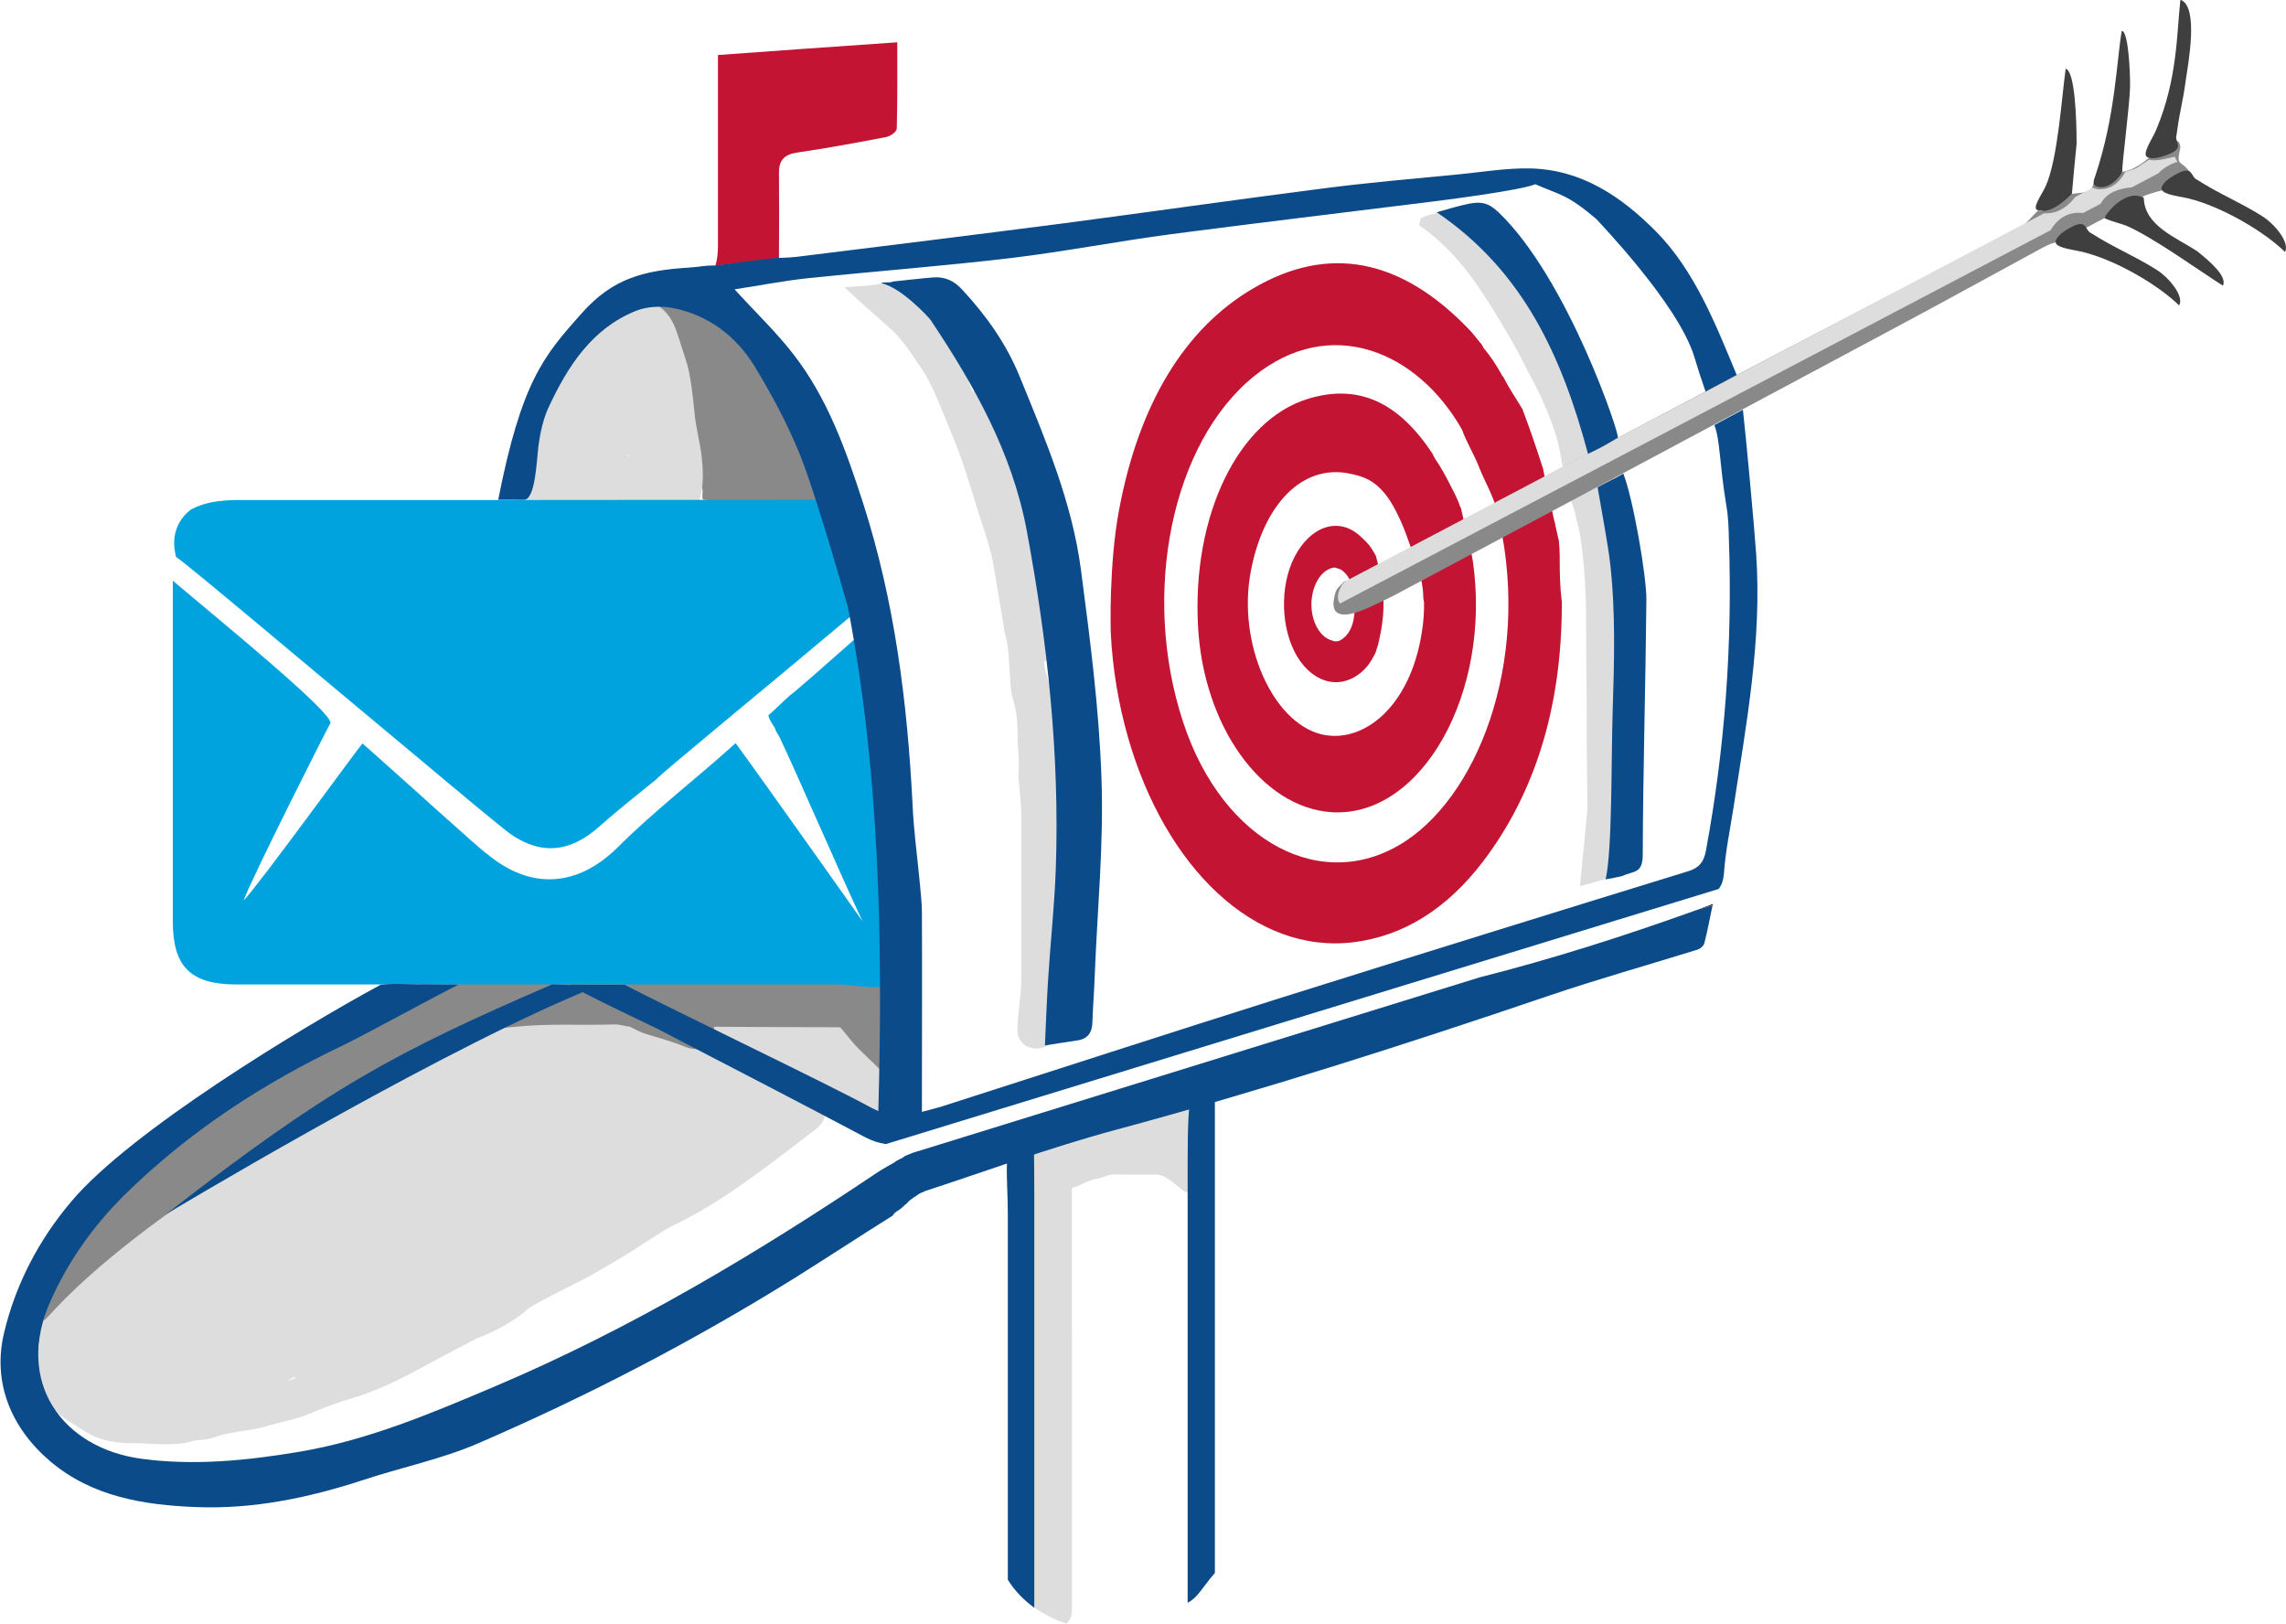
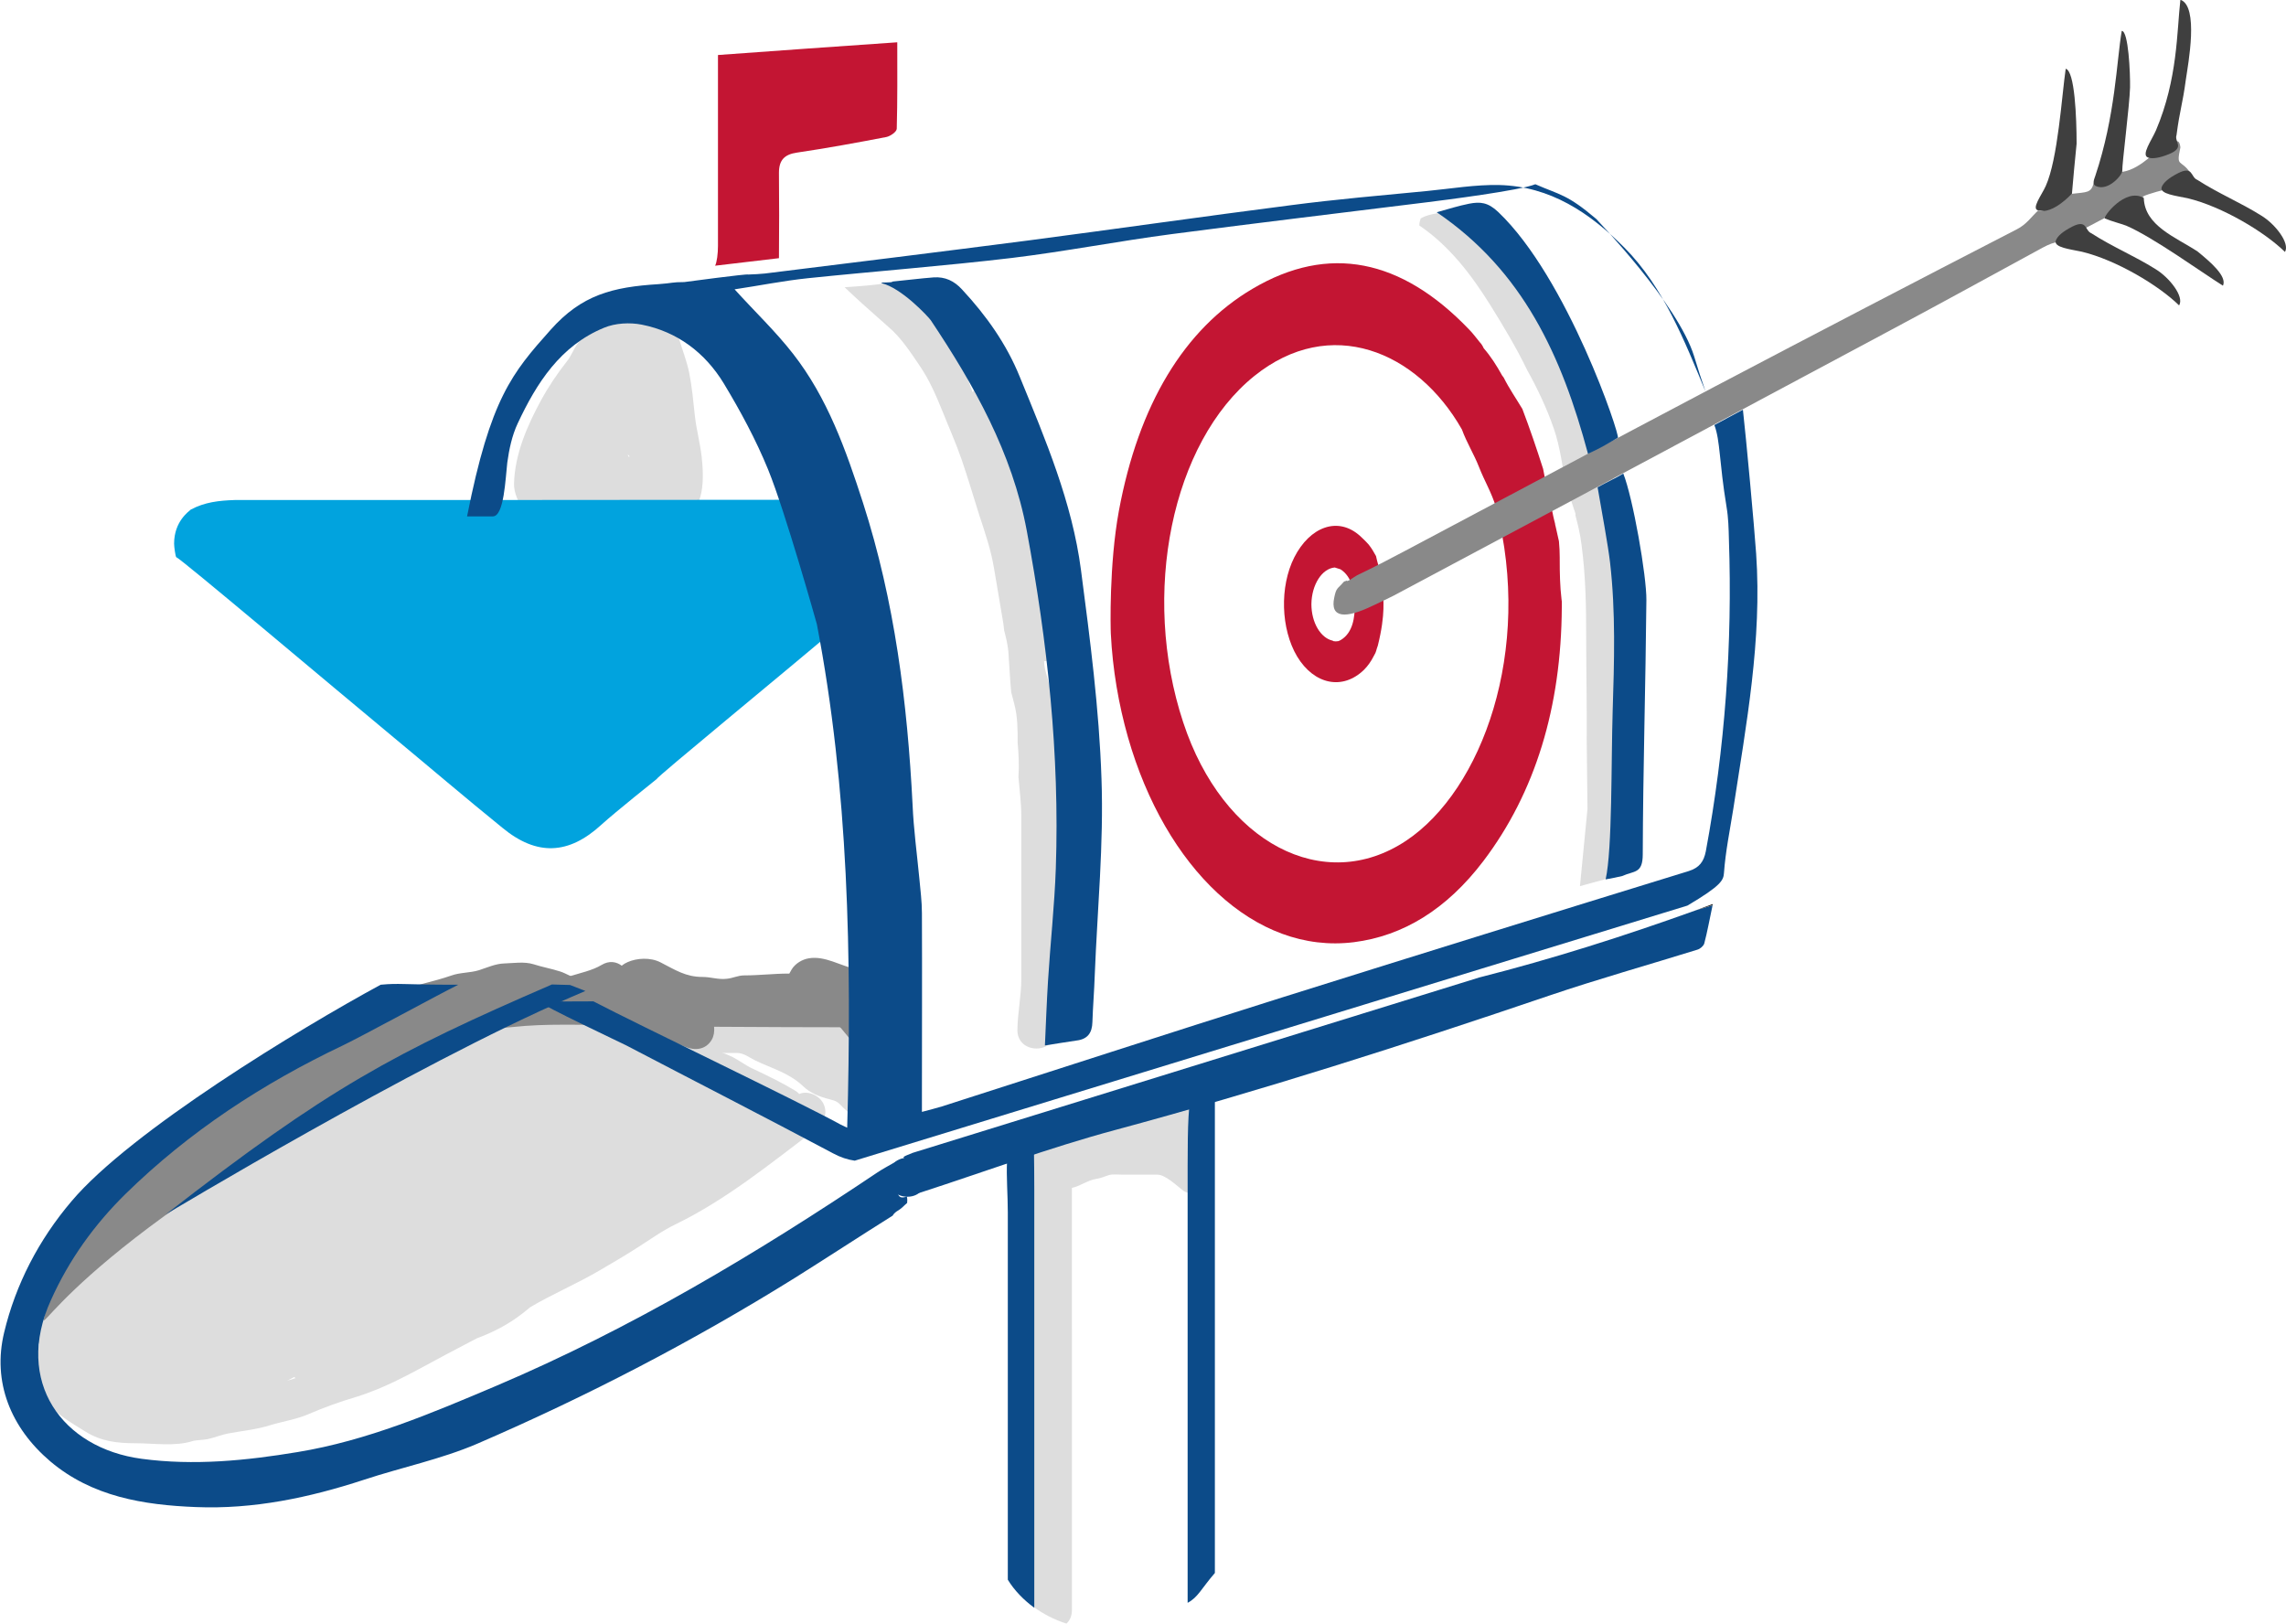
<svg xmlns="http://www.w3.org/2000/svg" version="1.1" x="0px" y="0px" width="881px" height="625.9px" viewBox="0 0 881 625.9" enable-background="new 0 0 881 625.9" xml:space="preserve">
  <g id="Layer_7">
-     <path fill-rule="evenodd" clip-rule="evenodd" fill="#898989" d="M318.1,192.7c-0.8-6.4-15.6-31.3-18.2-37.2   c-2.9-6.5-6.5-12.7-10.3-18.7c-2-3.2-3.5-6.3-6.5-8.7c-2.8-2.2-5.6-4.2-8.7-6c-6.4-3.7-13.2-4.6-20.5-5c-9.7-0.6-9.6,14.4,0,15   c1.9,0.1,4,0.2,6.1,0.5c-3.1,2.4-3.5,6.2-1.9,9.7c1.3,3,2.8,5.8,3.9,8.9c1,2.8,0.9,6.4,1.2,9.4c0.3,3.3,1.8,6.1,1.9,9.4   c0.1,3.7-0.3,6.9-0.7,10.5c-0.3,3.2,2.5,6.5,5.5,7.2c2,0.5-0.4,5.2,1.7,4.9c2-0.2,3.7,4.7,5.8,4.8c4,0.3,19.6,4.7,23.6,4.4   C309.6,201.1,323,201.5,318.1,192.7z" />
    <path fill-rule="evenodd" clip-rule="evenodd" fill="#898989" d="M347.5,408.1c1-4.3-0.4-8.9-0.4-13.4c0-4.8,0.8-10.6-2.1-14.8   c-3.6-5.2-9.6-5.2-15.2-6.4c-5.8-1.3-11.9-5.2-18-4.2c-2.6,0.4-5.3,2-6.7,4.3c-0.3,0.6-0.6,1.1-0.9,1.6h-0.2   c-5.8,0-11.4,0.7-17.2,0.7c-2.4,0-4.4,1.1-6.7,1.3c-3.3,0.4-6.1-0.7-9.3-0.7c-6.6,0-10.5-2.7-16.2-5.6c-7.9-4.1-20.9,1.5-15,6.7   c-0.5,0-7.5-5.6-3.2-0.4c-3.6-1.3,0.4,2.7-3.3,1.6c-2.9-0.9-6.3-1.5-9.3-1.5c-2.4,0-5.6-2.2-7.9-2.9c-3.4-1.1-6.9-1.7-10.3-2.8   c-3.6-1.1-7.7-0.4-11.3-0.3c-3.3,0.1-6.6,1.6-9.7,2.6c-3.6,1.1-7.2,0.8-10.8,2.1c-6.9,2.4-14.1,3.6-20.8,6.3   c-8.1,3.2-6.5,13.7,2,14.7c7.6,0.9,15.7,0,23.3,0c8.8,0,17.6-0.1,26.4,0c12.4,0.2,24.9,0.9,37.3,0.8c13,3.4,26.4,1.3,39.8,0.1   c7.5-0.7,15.2-0.3,22.8-0.3c6.2,0,11.9-1.5,17.5-1.3c0.4,0.6,0.8,1.2,1.2,2c1.9,2.9,4.2,4.9,7.2,6.5c1.5,0.8,3.4,5.3,4.5,6.7   C338.6,415.8,346.2,413.3,347.5,408.1z" />
  </g>
  <g id="Layer_5">
    <path fill-rule="evenodd" clip-rule="evenodd" fill="#DDDDDD" d="M465.1,432.3c-0.2-4.1-3.1-7.3-7-8.4c-4-1.1-8.7,1.3-12.3,2.6   c-7.4,2.6-15,3.9-22.4,7c-1.3,0.2-2.6,0.5-3.8,0.9c-2.1,0.6-4.1,1.8-6.1,2.8c-1.2,0.4-2.5,0.8-3.7,1.2c-4-2.4-10.4-0.9-11.5,4.5   c-2.2,2.4-2,6.2-0.2,9v167.2c3.9,2.9,8.4,5.2,12.9,6.6c1.3-1.2,2.1-2.9,2.1-5.2V457.8c3.3-0.7,6.1-3,9.5-3.5   c1.5-0.2,3.2-0.9,4.6-1.4c1.7-0.5,3.8-0.2,5.5-0.2h13.4c3,0,7.5,4.3,9.7,6c3.2,2.5,8.4,0.5,10.3-2.7c1.8-3.1,1-6.3-1.1-8.7   C465.9,442.4,465.3,436.6,465.1,432.3z" />
    <path fill-rule="evenodd" clip-rule="evenodd" fill="#DDDDDD" d="M317.1,424.9c-1.7-2.9-5.9-4.7-9.1-3.3c-0.5-0.6-1.2-1.1-1.9-1.5   c-5-3-10.6-5.7-15.9-8.2c-2.7-1.2-5.1-3.1-7.8-4.5c-2.8-1.4-5.9-2.3-8.8-3.6c-3.3-1.5-6.5-3.4-9.6-5.2c-3.5-2-7.2-3.7-10.6-5.8   c-2.5-1.6-5.4-2.7-8-4.3c-2.8-1.8-5.4-4-8.3-5.7c-5.9-3.5-14.2-3.1-20.8-3.1c-4.4,0-8.6-1-13.1-1c-5.3,0-10.2-0.8-15.4-1.3   c-11.3-1.1-19.7,7.2-29.5,11.2c-4.7,2-9.9,3.1-14.7,4.9c-5.5,2-10.4,5.3-15.3,8.4c-9.4,5.9-18.4,12.3-28.3,17.5   c-9.2,4.8-18.9,9-27.8,14.3c-4.7,2.8-9.1,6.2-13.1,9.9c-4.1,3.8-8.7,7.1-12.7,11.1c-8,8-13.9,16.1-19.1,26.2   c-4.9,9.6-7.9,19.7-12.2,29.4c-1.1,2.6-1.2,5.5,0.1,7.8c-0.1,0.5-0.2,0.9-0.3,1.4c-1,6-0.2,13.3,2.4,18.8   c2.9,6.2,10.1,9.9,15.6,13.4c6.1,3.8,12.3,4.5,19.3,4.5c6.8,0,15.3,1.3,21.9-0.8c1.7-0.5,4.1-0.4,6-0.8c2.7-0.6,5.3-1.7,8-2.2   c5.4-1,10.9-1.5,16.2-3.2c5-1.5,10-2.2,14.8-4.3c5.8-2.5,11.9-4.7,18-6.5c11.1-3.4,20.9-8.9,31.1-14.4c5.1-2.8,10.3-5.4,15.5-8.2   c6.2-2.3,12.1-5.3,17.5-9.5c1.1-0.8,2.1-1.7,3.1-2.5c8.6-5.1,17.9-9,26.6-14.1c4.8-2.8,9.6-5.6,14.3-8.6c4.9-3.1,10-6.8,15.2-9.3   c19.6-9.5,37.3-24,54-36.6C317.6,432.7,319.3,428.7,317.1,424.9z M110.7,532.1c0.9-0.5,1.8-0.9,2.7-1.4c0.2,0.1,0.3,0.3,0.5,0.4   C112.8,531.5,111.7,531.8,110.7,532.1z" />
    <path fill="#DDDDDD" d="M270.4,175.9c-0.6-5.2-2-10.3-2.6-15.6c-0.6-5.6-1.1-11.2-2.2-16.7c-0.9-4.4-2.6-8.7-3.9-13   c-1.6-5.1-3.2-9.3-7.7-12.5c-4.2-3-10.4-1-14.2,1.6c-3.6,2.6-7.8,4.1-11.4,6.8c-2.3,1.7-4.3,3.8-6,6.2c-1.4,2-2.3,4.5-3.8,6.4   c-3.7,4.7-7.1,9.7-10,15c-5.4,9.9-10.2,20.9-10.5,32.3c-0.2,7.2,7.7,16.7,12,13.3c0.8,0.3,9,8.7,8,0.7c-0.7-5,5-0.7,10-0.7   c4,0,10.6-1.8,12.7-0.8c6.9,3.1,13.2,1.7,21,0.6C272.2,197.9,271.2,183.1,270.4,175.9z M242.3,176c-0.1-0.1-0.1-0.2-0.2-0.3   c-0.1-0.2-0.1-0.4-0.2-0.5c0.5,0.3,0.7,0.6,0.7,0.8C242.6,176,242.4,176,242.3,176z" />
    <path fill="#DDDDDD" d="M341.7,434c3-0.6,5.8-4.1,5.5-7.2c-1.2-11.1-12.3-17.6-19-25.6c-1.8-2.1-3.4-4.3-5.2-6.2   c-6.3-0.6-12.5-1.7-18.8-2.7c-4.1,0.1-8.3,0-12.4-0.3c-6.8-0.4-15.5-2.3-21.8,0.9c-0.7,0.3-1.3,0.5-2,0.5   c-3.4,4.3-1.5,12.4,5.6,12.4h10.5c2.5,0,4.6,1.7,6.8,2.8c6.6,3.2,13.1,4.8,18.6,10c2.8,2.7,6.4,4.1,10.1,5c3,0.8,3.2,1,5.3,3.2   C329.7,431.3,334.7,435.3,341.7,434z" />
    <path fill="#DDDDDD" d="M354.6,141.2c3.6,5.3,6.1,11.1,8.5,17c2.5,6.3,5.3,12.5,7.5,18.9c2.4,7,4.5,14.1,6.7,21.1   c2.3,7,4.6,13.6,5.8,20.9c1.2,7.1,2.4,14.2,3.6,21.3c0.1,0.9,0.2,1.8,0.3,2.6c0.7,2.6,1.3,5.2,1.6,7.9c0.4,5.3,0.6,10.5,1.1,15.8   c0.4,1.5,0.8,3,1.2,4.6c1.3,4.8,1.3,10,1.3,15.1c0.4,4.3,0.6,8.7,0.3,13c0.4,5,1.1,10,1.1,15v62.9c0,6.5-1.4,13-1.5,19.5   c-0.2,9.7,14.8,9.7,15,0c0.1-6.5,1.4-13,1.5-19.5c0.1-7.1,0-14.1,0-21.2c0-15.1,0.2-30.1,0-45.2c-0.1-7-1.5-14-1.5-21   c0-8.1-0.2-16.5-2.2-24.3c-0.7-2.7-1.6-5.3-2.2-8c-0.2-0.9-0.3-1.8-0.3-2.8c3.8,0.1,7.5-2.3,7.2-7.2c-0.2-3.7-1.3-7.3-1.3-11   c0-4.3,0.1-8.6-0.3-12.9c-0.3-4.1-0.4-8.1-1-12.1c-0.7-4.5-3.2-8.7-4.8-12.9c-1.3-3.7-1.9-7.1-1.9-11c0-3.1-0.9-8.5-2.4-11.1   c-1.8-3.2-3.4-7.4-4.6-10.9c-0.7-2-1.7-3.9-2.7-5.8c-0.6-1.1-2.2-2.9-2.3-4.2c-0.4-4.1-3.1-7.5-7.5-7.5c-2.2,0-4.5,1.1-6,2.9   c-1.5-4.1-2.9-8.3-4.7-12.2c-0.9-1.8-2.2-3.5-3.6-5c1.4-0.6,2.6-1.6,3.4-3c2-3.4,0.9-8.4-2.7-10.3c-1.4-0.8-2.6-1.9-4-2.7   c-3.3-1.8-5.1-4.8-7.4-1.8c-1-1.3-2.2-1-3.6-2.1c0,0-8.4-5.2-8.4-5.2c-7.6,1.2-11.3,1.4-18.3,1.9c0.4,0.4,6.4,6,6.9,6.4   c4.9,4.4,6.8,6,9.9,8.8C347.3,130.1,351,135.9,354.6,141.2z" />
    <path fill="#DDDDDD" d="M574.3,117.5c5.1,8.2,10.1,16.5,14.3,25.2c4,7.2,7.5,14.6,10.2,22.4c2.5,7.2,3.3,14.7,4.8,22.1   c1,2.9,2,5.9,2.9,8.8c0.3,0.7,0.5,1.4,0.7,2.1c0,0.1,0,0.2-0.1,0.3c1,3.7,1.9,7.5,2.4,11.5c1.6,12,1.8,23.7,1.8,35.8   c0,13.1,0.3,26.2,0.2,39.3c0,4.9,0.3,22.7,0.3,26.7l-2.9,29.8c2.4-0.6,7.5-2.1,9.9-2.7c2.8-0.7,6-3.3,8.9-3.8   c0.3-2.5,2.1-4.5,2.7-6.9c0.9-3.4,0.3-7.6,0.3-11.1c0-6.1-1.3-11.5-2.7-17.4c-1.4-5.6-0.3-12.5-0.3-18.3c0-6.5,0-13-0.4-19.5   c-0.7-12.8-1.1-25.4-1.1-38.2c0-6.2,0-12.1-1.2-18.2c-0.6-2.8-1.4-5.6-2.3-8.4c0.3-1.7,0.5-3.3,0.3-5.1c-0.3-2.8-0.9-5.5-1.4-8.3   c-0.2-1.1-0.4-2.1-0.4-3.2c-0.1-1,0.7-3.2-0.2-2.1c5.1-6.1-1.3-14.5-7.1-12.9c-0.5-1.9-1.2-3.8-2-5.6c-1-2.2-2.2-4.5-3.8-6.4   c-1.2-4.6-1.1-9.3-2.1-14.1c-1.2-6.2-2.7-12.3-5.1-18.2c-2.2-5.1-6.4-8.5-8.8-13.4c-2.7-5.5-5.2-10.3-10.2-14   c-1.8-1.4-3.8-2.6-5.7-3.9c-1.2-0.8-2-2-3.3-2.7c-1.3-0.7-2.7-0.9-4-1.6c-1.1-0.5-2-1-3-1.5c-1.1-1.1-2.3-2.1-3.4-3.2   c-2,0.4-4.1,0.7-6.2,1c-3.1,0.5-6.3,0.9-8.8,2.4c-0.3,0.9-0.5,1.8-0.5,2.7C558.5,94.7,567,105.8,574.3,117.5z" />
    <path fill-rule="evenodd" clip-rule="evenodd" fill="#898989" d="M330.3,381c-25.5,0-50.9-0.3-76.3-0.3h-8   c-0.2-0.1-0.4-0.2-0.5-0.3c-0.8-0.5-1.7-0.9-2.6-1.2c0.3-5.3-5.2-10.9-11.1-7.3c-3.5,2.1-8.3,3.1-12.1,4.3c-3.5,1.1-7.2,1.6-10.9,2   c-1.2-3.2-4.4-5.6-8.6-4.2c-4.3,1.4-9,1.4-13.5,1.7c-5.1,0.4-9.7,2.1-14.7,3.4c-9.4,2.5-19.1,5.9-29,6.2c-6.4,0.2-8.5,6.8-6.5,11.1   c-1.2,0.3-2.5,0.6-3.7,0.8c-2.9,0.5-5.6,1.8-8.4,2.6c-1.2,0.2-2.3,0.5-3.5,0.9c0,0-0.1,0-0.1,0c-0.7,0.1-1.4,0.4-2,0.7   c-0.1,0-0.1,0-0.2,0.1c-3.2,1.2-6.8,1.3-9.9,2.6c-1,0.4-2.1,0.7-3.1,1c-7.6,5.3-15.6,10.2-23.2,15.5c-65,55.9-64.3,83.8-65.3,87   C14.2,516.9,33.8,473,179.9,400c3.9-2,8.3-2.8,12.5-3.9c1.7,0,3.4-0.1,5.2-0.3c6.4-0.7,13-0.9,19.5-0.9c6.6,0,13.1,0.1,19.7-0.1   c1.9-0.1,4,0.7,6,0.9c2,1,4,2.1,6,2.7c5,1.6,10.4,3,15.2,5c3.8,1.6,8,1.2,10.3-2.7c0.8-1.4,1.1-3.2,0.9-5   c18.4,0.1,36.7,0.2,55.1,0.2C340,396,340,381,330.3,381z" />
  </g>
  <g id="Layer_4">
    <g>
-       <path fill="#C31533" d="M563,195.6c0,0-0.1,0.1-0.1,0.1c-1-3.1-2.5-5.9-4-8.8c-1.8-3.6-3.6-6.9-5.9-10.2c-0.2-0.5-0.5-1-0.8-1.4    c0-0.1,0.1-0.1,0.1-0.1c-13.5-20.7-29.1-27.2-47.9-21.6c-27.2,8.1-45,45-42.7,87.6c2,38.6,24.5,70,51.4,71.8    c34.7,2.3,61.9-46,54.5-96.9C566.4,209.3,564.5,202.8,563,195.6z M548,243.4c-4.5,29.6-23.2,43.6-39.1,39.5    c-18.6-4.9-32-35-26.9-62.5c4.9-26.2,20-41.6,38.1-37.9c6.3,1.3,10.5,3.1,15.3,10c0,0,0,0,0,0c3.4,5.3,5.9,11.4,7.9,17.3    c2.3,6.6,5.1,12.9,5.2,20c0,0.8,0.1,1.5,0.3,2.2C548.9,235.7,548.6,239.6,548,243.4z" />
      <path fill="#C31533" d="M533,227.4c0-0.9,0.1-1.9,0.1-2.8c-0.6-0.7-1-1.6-1-2.5v-0.3c0-0.2,0-0.4,0.1-0.6    c-0.7-2.3-1.4-4.5-1.9-6.9c-0.8-1.5-1.7-3-2.8-4.4c-1.1-1.3-3.4-3.4-3.4-3.4c-8.5-7.6-19.3-3.5-25.3,8.3    c-5.7,11.3-5.2,27.6,1.1,38.2c6.6,10.9,17.6,13.1,25.8,5.1c1.4-1.4,2.7-3.2,3.8-5.4c1-1.6,0.8-2.1,1.5-3.9    C534.1,236.4,533,230.8,533,227.4C533,227.4,533,227.4,533,227.4z M514.4,218.7c0,0,2,0.6,2.2,0.7c4.5,2.8,5.5,9,5.5,13.5    c0.1,4.9-0.7,10.9-5.3,13.7c-0.4,0.2-0.7,0.4-1.1,0.5c-0.1,0-0.1,0-0.2,0c-0.5,0.1-0.9,0.1-1.4,0c0,0-0.1,0-0.1,0    c-0.1,0-0.1,0-0.2-0.1c-0.1,0-0.1,0-0.2-0.1c0,0,0,0,0,0c-4.6-1-8.2-6.9-8.2-14.1C505.5,225.3,509.5,219.1,514.4,218.7z" />
      <path fill="#C31533" d="M434.7,284.1c14.4,50.3,48.9,83.8,87.1,79c18.9-2.4,35.7-12.6,49.9-31.3c20-26.4,30-59.3,30.2-97.8    c0-0.2,0-0.5,0-0.8c0-0.5,0-1,0-1.4c0-0.3-0.1-0.5-0.1-0.8c-0.6-5-0.7-10.1-0.7-15.1c0-0.4,0-0.7,0-1.1c0,0,0,0,0,0    c0-2-0.1-4.1-0.3-6.2c-0.4-1.9-0.9-3.9-1.3-5.8c0,0,0,0,0,0c-0.1-0.3-0.2-0.7-0.2-1c-0.1-0.4-0.2-0.8-0.3-1.2    c-0.3-1.1-0.5-2.2-0.7-3.2c-0.1-0.4-0.2-0.7-0.3-1.1c-0.4-1.9-0.9-3.8-1.3-5.7c-0.7-3.3-1.4-6.6-2-9.9c-2.5-7.8-5.1-15.5-8-23.1    c-2.4-4-5.1-7.9-7.2-12.1c-0.2-0.3-0.4-0.5-0.6-0.8c-2.1-3.8-4.4-7.4-7.1-10.5c-0.4-0.9-0.9-1.7-1.5-2.3c-1.4-1.7-2.7-3.5-4.2-5    c-26-27.1-54-33-83.4-15.6c-26.3,15.5-43.9,44.6-51.5,85.6c-3.8,20.7-3.2,45.3-3.1,47.3C428.8,258.1,431.1,271.4,434.7,284.1z     M483.4,144.9c29.2-23.5,62.7-9.8,80,20.6c1.8,5,4.7,9.6,6.6,14.5c2.2,5.6,4.7,9.5,6.6,15.6c14.2,55-5.4,108.9-34.7,128.4    c-31.7,21.1-70.6,0.9-85.9-45.6C439.6,228.8,451.6,170.5,483.4,144.9z" />
    </g>
  </g>
  <g id="Layer_3">
    <path fill-rule="evenodd" clip-rule="evenodd" fill="#3F3F3F" d="M800.3,55.4c0-10.1-0.7-28.1-4.2-28.9c-1.5,10.3-3,34.8-7.7,45.2   c-1.5,3.4-5.8,8.9-2.8,9.4c12.9,2.3,12.9-6.4,12.9-6.4C799.4,64.4,799.3,65.6,800.3,55.4z" />
    <path fill-rule="evenodd" clip-rule="evenodd" fill="#898989" d="M836.5,72.6l7.8-5.8c-4-5.8-5.7-2-4-10c0,0-0.2-2.8-1.5-2.3   l-8.2,4.1c0,0-8.2,8.7-15.1,7.6c-2.4-0.4-8.6,4.3-8.6,4.3c-1,3.9-2.5,3.5-8.5,4.2c0-0.5,0,0.5,0,0c0,0-7.3,8.1-12.9,6.4   c-2.6,2.4-4.5,5.4-8.3,7.3c-38.8,20-77.4,40.1-116,60.4c-40,21.1-79.9,42.4-119.9,63.6c-6,3.2-12.2,6.4-18.3,9.3   c-1.9,1.1-3.9,2.8-4.1,2c-0.3,0.4-0.7,0.2-1,0.5c-2.5,2.9-2.9,2.2-3.7,6.1c-1.7,8,4.4,8.2,14.9,3.1c2.7-1.3,5.4-2.5,8.1-3.9   c63.9-34.1,127.7-68.1,191.5-102.3c19.5-10.4,38.9-21.1,58.4-31.7c2.6-1.4,4.7-2.2,6.6-2.3l32.4-17.1c-0.1-0.1-0.3-0.2-0.4-0.3   C827.7,74.7,834.7,72.9,836.5,72.6z" />
    <path fill-rule="evenodd" clip-rule="evenodd" fill="#3F3F3F" d="M820.9,33.7c0.1-5.4-0.6-21.8-3.2-21.8   c-2,11.6-2.4,32.6-10.2,55.9c-0.3,1-1.4,3.1,0.2,3.9c4.8,2.2,10.2-4.3,10.2-5.8C817.8,63.1,820.7,40.8,820.9,33.7z" />
    <path fill-rule="evenodd" clip-rule="evenodd" fill="#3F3F3F" d="M830.7,103.7c-8.3-5.2-16.3-8.4-24.7-13.8c-2.6-1-1.5-5.6-7.5-2.5   c-3.5,1.8-5.6,3.6-6.2,5.3c-1,2.7,5.9,3.4,10,4.3c13.3,3.2,29.7,13,37.5,20.7C841.9,114.3,836,106.9,830.7,103.7z" />
    <path fill-rule="evenodd" clip-rule="evenodd" fill="#3F3F3F" d="M846.9,96.9c-8.4-5.5-20.4-9.9-20.7-20.6   c-7.2-4.2-15.9,7.5-15,7.9c2.9,1.2,6.9,2.2,8.3,2.8c10.4,4.5,28.9,17.9,37.2,23.1C858.4,106.5,851.8,100.9,846.9,96.9z" />
    <path fill-rule="evenodd" clip-rule="evenodd" fill="#3F3F3F" d="M871.5,83.1c-8.3-5.2-16.3-8.4-24.7-13.8c-2.6-1-1.5-5.6-7.5-2.5   c-3.5,1.8-5.6,3.6-6.2,5.3c-1,2.7,5.9,3.4,10,4.3c13.3,3.2,29.7,13,37.5,20.7C882.6,93.7,876.8,86.3,871.5,83.1z" />
    <path fill-rule="evenodd" clip-rule="evenodd" fill="#3F3F3F" d="M842.4,30.7c-1.3,9.7-2.3,11.5-3.6,21.4c-0.9,2.6,3.4,4.7-2.9,7.3   c-3.7,1.5-6.4,1.9-8.1,1.3c-2.7-1,1.4-6.6,3.1-10.5c8.4-19.8,8-38,9.4-50.3C847.5,2.4,843.3,24.5,842.4,30.7z" />
  </g>
  <g id="Layer_6">
-     <path fill="#DDDDDD" d="M838.3,60.7c0-0.1,0-0.2-0.1-0.3c-2.6,0.5-7.4,2-10,1.1c-0.2,0.3-2.1,1.4-2.4,1.6c-3.2,2.4-3,1.8-6.7,3.1   c-0.2,0.4-0.5,0.8-0.7,1.2c-2.3,3.6-5.5,5.8-9.8,5.5c-0.8,0-1.4-0.3-2-0.6l-6.8,3.6c-2.9,3.8-6.9,6.6-12,6.3L518,224.3   c-2.2,2.9-3.2,6.1-1.6,8.3L790.3,88.7c2.7-4.6,7-7.3,12.5-6.6l6.8-3.6c2.2-4.3,7.1-5.9,12-6.3l10.2-5.4c2.1-2.2,4.7-3.6,7.5-4.5   C838.8,61.9,838.5,61.4,838.3,60.7z" />
-   </g>
+     </g>
  <g id="Layer_2">
    <path fill="#01A3DE" d="M90.5,192.7c-6.1,0.2-11.6,0.8-17,3.7c-0.7,0.7-6.4,4.5-6.4,13.1c0,1.3,0.5,4.7,0.8,5.2   c1.7,0.5,59.1,49,83.7,69.4c14,11.6,27.8,23.4,42,34.9c13.3,11,25.6,10.4,38.2-1.2c5.4-4.9,21.2-17.5,21.2-17.5   c0.4-1.1,45.9-38.4,76.3-64c-3-15.1-7.4-30.2-15-43.7C239.8,192.7,165.1,192.7,90.5,192.7z" />
-     <path fill="#01A3DE" d="M330.9,245c-12.8,11.3-25.7,22.7-26.5,23c-2.5,2.2-5.9,5.7-8.3,7.7c0.8,3,2.4,3.9,2.9,5.9   c0.3,0.7,0.8,1.3,1.2,2c6.4,13.3,25.4,57.3,32.2,71.4c0,0-38.4-54.3-48.9-68.6c-15.3,13.8-31,25.8-45.2,39.9   c-15.8,15.8-34,16.7-50.7,2.7c-1-0.2-32.9-29.3-47.9-42.5c-2,2.2-40.6,55.4-45.8,60.5c2.7-7.8,32.5-66.9,33.5-68.4   c-0.2-4.9-42.6-39.4-60.8-54.8c0,45,0,88.1,0,131.3c0,17.5,6.9,24.3,24.6,24.3c65.4,0,166.5,0,231.7,0c5.7,0,12.7,1.6,17.2,0.8   c-0.5-43.2-2.8-87.9-8.6-131.1C331.4,247.8,331.1,246.4,330.9,245z" />
  </g>
  <g id="Layer_1">
    <g>
      <path fill="none" d="M346.3,466.4c1.3-0.8,2.2-1.9,3.3-2.8c0.1-0.7,0.1-1.5-0.1-2.5c-2.6,1-3.6,0-3.6-2.7c0-3.3,0-6.5,0-11.1    c-3.3,1.9-5.6,3.1-7.7,4.5c-46.8,31.4-95,60.2-147,82.3c-24.8,10.5-49.7,21.1-76.5,25.5c-19.9,3.3-39.9,5.3-60.1,2.6    c-30.7-4.1-49.2-29.8-35-61.1c7-15.6,16.7-29.1,28.8-41c24.5-24,52.8-42.5,83.7-57.2c7.9-3.8,15.7-7.7,24.5-12.1    c-17.5-1.5-32.4,0-47.5,8.2c-31,16.8-58.7,37-81.6,63.9c-12.7,14.9-21.6,32.2-26,50.6c-4.6,19.1,2.5,36.7,17.8,49.7    c16.1,13.6,35.9,16.8,56.1,17.6c22.2,0.9,43.6-3.6,64.7-10.5c14.5-4.8,29.7-7.9,43.7-13.9c42.4-18.3,83.2-39.5,122.4-63.9    c12.6-7.9,25.1-16.1,37.7-24C344.5,467.6,345.4,466.9,346.3,466.4z" />
      <path fill="none" d="M388.3,608.8c1.2,2,2.7,3.9,4.4,5.7h5.8V458.2c-9.5-0.2-10.2,0.4-10.2,9c0,47.1,0,94.3,0,141.4    C388.3,608.6,388.3,608.7,388.3,608.8z" />
      <path fill="none" d="M457.7,449.4c0,51.3,0,102.5,0,153.8v5.5c4-2.1,7.3-3.8,10.5-5.5V439.9C459,439.5,457.7,440.7,457.7,449.4z" />
      <path fill="none" d="M633.1,329.2c0.1-32.6,1.1-65.3,1.4-97.9c0.1-9.4-1.1-18.9-1.8-29.4c-2.6,1.6-4.3,3.2-6.2,3.7    c-6.2,1.7-6.1,6.2-6,11.2c0.5,19.1,1.6,38.3,1,57.4c-0.6,19.5,1,39.3-4.1,58.6c-0.5,1.8-0.4,3.8-0.7,6.4c3.3-0.6,6.3-0.4,8.4-1.6    C628.5,335.7,633,335.5,633.1,329.2z" />
      <path fill="none" d="M300.2,66.6c0-4.9,2.1-7.1,7-7.8c11.5-1.7,23-3.8,34.4-6c1.5-0.3,4-2,4-3.2c0.3-11.1,0.2-22.2,0.2-33.3    c-23.2,1.6-45.9,3.2-69.1,4.9v5.6c0,22.7,0,45.3,0,68c0,2.9,0,4.9-0.4,6.2l23.9-2.7C300.3,87.4,300.3,77,300.2,66.6z" />
      <path fill="none" d="M530.7,356.1c22.5-3.4,40.2-15.6,53.9-33.2C609,291.5,619,256,613.7,216.4c-1.9,1.2-3.8,3.1-6.1,3.6    c-3,0.7-3.6,2.4-3.8,4.9c-0.4,7.3-1,14.6-1.2,21.9c-0.4,14.5-3.8,28.1-10.1,41.3c-8.8,18.4-20,34.4-37.7,45.4    c-24.2,15.1-47.8,15.4-70.7-1.5c-15.7-11.6-28.7-26.3-35.4-44.9c-14.2-39.4-14.7-78.7,3.2-117.5c10-21.6,25.7-37,47.5-46.2    c13.1-5.5,26.5-6.1,39.8-0.4c19.9,8.6,34.7,22,44.7,40.1c5-2.5,8.6-7.2,14.3-7.2c-5.2-9.4-11.9-18-20-25.4    c-13.8-12.5-29.5-21.4-48.4-22.4c-26.3-1.4-47.9,9.4-65.1,28.2c-19.9,21.7-31.2,47.8-34.1,77.2c-4.5,45.7,5.9,86.7,39,120.2    C486.3,351,506.5,359.7,530.7,356.1z" />
      <path fill="#C31533" d="M300.2,66.6c0-4.9,2.1-7.1,7-7.8c11.5-1.7,23-3.8,34.4-6c1.5-0.3,4-2,4-3.2c0.3-11.1,0.2-22.2,0.2-33.3    c-23.2,1.6-45.9,3.2-69.1,4.9v5.6c0,22.7,0,45.3,0,68c0,2.9-0.4,6.2-1.1,7.6l24.6-2.9C300.3,88.7,300.3,77,300.2,66.6z" />
      <path fill-rule="evenodd" clip-rule="evenodd" fill="#0C4B89" d="M346.3,466.4c1.3-0.8,2.2-1.9,3.3-2.8c0.1-0.7,0.1-1.5-0.1-2.5    c-2.6,1-3.6,0-3.6-2.7c0-3.3,0-6.5,0-11.1c-3.3,1.9-5.6,3.1-7.7,4.5c-46.8,31.4-95,60.2-147,82.3c-24.8,10.5-49.7,21.1-76.5,25.5    c-19.9,3.3-39.9,5.3-60.1,2.6c-30.7-4.1-49.2-29.8-35-61.1c7-15.6,16.7-29.1,28.8-41c24.5-24,52.8-42.5,83.7-57.2    c7.9-3.8,35.7-19,44.5-23.4c-22.4,0-22.4-0.7-29.9,0c-31,16.8-96.3,56.4-119.1,83.4c-12.7,14.9-21.6,32.2-26,50.6    c-4.6,19.1,2.5,36.7,17.8,49.7c16.1,13.6,35.9,16.8,56.1,17.6c22.2,0.9,43.6-3.6,64.7-10.5c14.5-4.8,29.7-7.9,43.7-13.9    c42.4-18.3,83.2-39.5,122.4-63.9c12.6-7.9,25.1-16.1,37.7-24C344.5,467.6,345.4,466.9,346.3,466.4z" />
      <path fill-rule="evenodd" clip-rule="evenodd" d="M349.4,460.8c0,0.1,0,0.1,0,0.2c0,0,0.1,0,0.1,0    C349.6,461,349.4,460.8,349.4,460.8z" />
      <path fill-rule="evenodd" clip-rule="evenodd" fill="#0C4B89" d="M577.4,81.7c-4-3.8-7-4-11.2-3.2c-4,0.8-7.9,2-12.5,3.3    c33.3,22.6,48.2,55.4,58.3,93.1c4.9-2.3,6.2-3.1,11.5-6.2C624.5,168.1,604.2,107.2,577.4,81.7z" />
      <path fill-rule="evenodd" clip-rule="evenodd" fill="#0C4B89" d="M358.7,123.4c16.7,25,31.4,51.1,37,81.1    c8,43,12.7,86.3,11.2,130.1c-0.5,14.4-2.1,28.8-3,43.3c-0.5,8.1-0.8,16.2-1.2,25c4.7-0.7,8.5-1.4,12.2-1.9c4.2-0.5,6-2.9,6.1-7.1    c0.2-6,0.7-12,0.9-18c1-25.3,3.5-50.6,2.6-75.8c-0.9-26.9-4.4-53.7-7.9-80.4c-3.4-26.1-13.7-50.3-23.6-74.5    c-5.1-12.6-12.9-23.6-22.2-33.6c-3.1-3.4-6.6-5-11-4.7c-5.3,0.4-10.5,1.1-15.8,1.6c-0.3,0.6-4.1,0.1-4.4,0.6    C347.3,110.8,357.7,122,358.7,123.4z" />
      <path fill-rule="evenodd" clip-rule="evenodd" fill="#0C4B89" d="M457.7,449.4c0,51.3,0,102.5,0,153.8c0,1.6,0,12.3,0,14.5    c4-2.1,5.3-5.5,10.5-11.5c0-54.4,0-136,0-190.4C459,415.3,457.7,417.1,457.7,449.4z" />
      <path fill-rule="evenodd" clip-rule="evenodd" fill="#0C4B89" d="M621.5,274.2c-0.6,19.5-0.1,53-2.7,64.7c3.3-0.6,3.3-0.6,6.4-1.3    c4.6-2.1,7.9-0.8,7.9-8.4c0.1-32.6,1.1-65.3,1.4-97.9c0.1-9.4-5.2-39.5-8.9-48.8c-2.6,1.6-5.9,3.1-9.9,5.3    c1.6,9.2,4.1,22.8,4.8,29C622.7,235.8,622.1,255.1,621.5,274.2z" />
      <path fill-rule="evenodd" clip-rule="evenodd" fill="#0C4B89" d="M393.2,435.5c-7.2,3.2-4.8,18.5-4.8,31.7c0,47.1,0,94.3,0,141.4    c0,0.1,0,0.1,0,0.2c2.5,4.1,6.1,7.8,10.2,10.8V458.2C398.5,434.1,398.7,433,393.2,435.5z" />
      <path fill-rule="evenodd" clip-rule="evenodd" fill="none" d="M510.6,391c-17.7,5.4-35.3,10.7-53,16.2c-9.6,3-19.1,6.5-28.6,9.7    c1.6-0.2,3.2-0.3,4.8-0.7c17.7-5.3,35.4-10.5,53-15.9c9.5-2.9,18.8-6.1,28.2-9.2C513.3,390.3,511.9,390.6,510.6,391z" />
      <path fill-rule="evenodd" clip-rule="evenodd" fill="none" d="M428.5,417.1c0.2-0.1,0.3-0.1,0.5-0.2    C428.8,417,428.6,417,428.5,417.1C428.5,417,428.5,417.1,428.5,417.1z" />
      <path fill="#0C4B89" d="M653.6,350.8c-27.8,10-55.5,18.8-83.5,25.9l-218.4,67.6c-0.7,0.3-1.4,0.6-2.2,0.9    c-0.5,0.2-0.9,0.4-1.3,0.7c2.9,5.3,1.5,10.2,1.4,14.9c1.7-0.4,3.5-0.7,5.1-1.2c25-8.1,49.7-17.3,75-24.1    c56.4-15.2,112-33,167.3-51.8c18.9-6.4,38.1-11.8,57.1-17.7c1.1-0.3,2.4-1.4,2.7-2.4c1.2-4.5,2-9.1,3.2-14.7L653.6,350.8z" />
-       <path fill="#0C4B89" d="M664.4,336.4c0.6-8.3,2.3-16.5,3.6-24.7c5-32.6,11.1-65.1,8.8-98.3c-0.7-10.3-3.9-45-5.1-55.5    c-2.2,1.2-9.6,5.1-11,5.9c2.3,6.1,1.8,14,4.7,31.6c0.7,4.1,0.8,8.3,0.9,12.4c1.4,40.4-1.5,80.5-8.9,120.3c-0.8,4-2.5,6.3-6.6,7.6    c-52.3,16.1-104.5,32.3-156.7,48.7c-43.8,13.8-87.4,28-131.1,42c-2.3,0.7-4.7,1.3-7.7,2.1v-6.1c0-23.5,0.1-47,0-70.5    c0-4.5-0.6-9-1-13.4c-0.9-9.4-2.2-18.9-2.6-28.3c-2-39.5-6.9-78.5-19.1-116.4c-6.6-20.4-13.7-40.5-27-57.5    c-6.7-8.6-14.7-16.2-22.5-24.8c9.4-1.4,18.8-3.3,28.4-4.3c26.1-2.7,52.4-4.7,78.5-7.8c20.6-2.5,41.1-6.5,61.7-9.2    c32.8-4.3,65.7-8.2,98.6-12.3c6.4-0.8,35.6-4.5,41.4-6.9c9.6,4.2,12.2,3.8,23.5,13.4c0.9,1.1,31.4,32.6,37.7,52.9    c2.4,7.9,1.8,5.8,4.4,13.6c9-4.8,9-4.8,12-6.4c-8-19.3-16.2-40.3-31.2-55.4c-13.4-13.5-28.6-23.7-48.3-24.2    c-9.2-0.2-18.5,1.4-27.8,2.3c-17.6,1.7-35.2,3.2-52.7,5.5c-33.5,4.3-67,9.1-100.5,13.5c-34,4.4-68,8.6-102,12.8    c-1.9,0.2-3.9,0.3-6.5,0.4c0-0.4-24.6,2.9-24.6,2.9c-4.8,0-4.4,0.4-9.9,0.8c-17.7,1.1-29.6,4.1-41.6,17.6    c-14.8,16.6-23.2,26.4-32.2,71.9c1.7,0,8.8,0,9.9,0c4.4,0.1,4.9-14.8,5.6-20.7c0.7-5.1,1.8-10.4,4-15.1    c7.3-15.6,16.5-30,33.3-36.9c4.3-1.8,9.9-2.1,14.5-1.2c13.7,2.7,24.4,10.8,31.6,22.6c6.4,10.6,12.4,21.7,17.1,33.2    c6.7,16.4,18.8,59.6,18.8,59.6c12.2,63.5,13.5,128.4,11.7,194.1c-1.2-0.6-1.9-0.9-2.7-1.3c-17.2-9.4-77.7-38.3-95.1-47.4    c-12.2,0.1-7.1,0-21,0c1.1,1.6,32.2,16.2,33.7,17c26.6,13.9,53.2,27.5,79.7,41.6c2.8,1.5,5.5,2.4,8.3,2.8l320.9-98.3    C663.5,341.2,664.2,339.2,664.4,336.4z" />
+       <path fill="#0C4B89" d="M664.4,336.4c0.6-8.3,2.3-16.5,3.6-24.7c5-32.6,11.1-65.1,8.8-98.3c-0.7-10.3-3.9-45-5.1-55.5    c-2.2,1.2-9.6,5.1-11,5.9c2.3,6.1,1.8,14,4.7,31.6c0.7,4.1,0.8,8.3,0.9,12.4c1.4,40.4-1.5,80.5-8.9,120.3c-0.8,4-2.5,6.3-6.6,7.6    c-52.3,16.1-104.5,32.3-156.7,48.7c-43.8,13.8-87.4,28-131.1,42c-2.3,0.7-4.7,1.3-7.7,2.1v-6.1c0-23.5,0.1-47,0-70.5    c0-4.5-0.6-9-1-13.4c-0.9-9.4-2.2-18.9-2.6-28.3c-2-39.5-6.9-78.5-19.1-116.4c-6.6-20.4-13.7-40.5-27-57.5    c-6.7-8.6-14.7-16.2-22.5-24.8c9.4-1.4,18.8-3.3,28.4-4.3c26.1-2.7,52.4-4.7,78.5-7.8c20.6-2.5,41.1-6.5,61.7-9.2    c32.8-4.3,65.7-8.2,98.6-12.3c6.4-0.8,35.6-4.5,41.4-6.9c9.6,4.2,12.2,3.8,23.5,13.4c0.9,1.1,31.4,32.6,37.7,52.9    c2.4,7.9,1.8,5.8,4.4,13.6c-8-19.3-16.2-40.3-31.2-55.4c-13.4-13.5-28.6-23.7-48.3-24.2    c-9.2-0.2-18.5,1.4-27.8,2.3c-17.6,1.7-35.2,3.2-52.7,5.5c-33.5,4.3-67,9.1-100.5,13.5c-34,4.4-68,8.6-102,12.8    c-1.9,0.2-3.9,0.3-6.5,0.4c0-0.4-24.6,2.9-24.6,2.9c-4.8,0-4.4,0.4-9.9,0.8c-17.7,1.1-29.6,4.1-41.6,17.6    c-14.8,16.6-23.2,26.4-32.2,71.9c1.7,0,8.8,0,9.9,0c4.4,0.1,4.9-14.8,5.6-20.7c0.7-5.1,1.8-10.4,4-15.1    c7.3-15.6,16.5-30,33.3-36.9c4.3-1.8,9.9-2.1,14.5-1.2c13.7,2.7,24.4,10.8,31.6,22.6c6.4,10.6,12.4,21.7,17.1,33.2    c6.7,16.4,18.8,59.6,18.8,59.6c12.2,63.5,13.5,128.4,11.7,194.1c-1.2-0.6-1.9-0.9-2.7-1.3c-17.2-9.4-77.7-38.3-95.1-47.4    c-12.2,0.1-7.1,0-21,0c1.1,1.6,32.2,16.2,33.7,17c26.6,13.9,53.2,27.5,79.7,41.6c2.8,1.5,5.5,2.4,8.3,2.8l320.9-98.3    C663.5,341.2,664.2,339.2,664.4,336.4z" />
      <path d="M660,348.8c0-0.1,0-0.2,0.1-0.4c-2.2,0.8-4.3,1.6-6.5,2.4L660,348.8z" />
    </g>
-     <path fill="#0C4B89" d="M351.4,462c0.5-0.4,1-0.7,1.5-1c1-0.8,2.1-1.4,3.3-1.8c0.4-0.4,0.7-0.8,0.9-1.3c5.8-3.1,4.7-13.9-3.3-14.1   l-2.2,0.7c-0.7,0.3-1.4,0.6-2.2,0.9c-1,0.4-2,1-2.9,1.6c-0.2,0.3-0.4,0.6-0.5,1c-0.9,0.2-1.8,0.6-2.5,1.1c-3.6,1-5.3,4.4-5.1,7.7   c-0.2,3.9,2.2,8,7.2,8c1.5,0,2.8-0.4,3.8-1C350,463.1,350.7,462.5,351.4,462z" />
    <path fill-rule="evenodd" clip-rule="evenodd" fill="#0C4B89" d="M349.7,446.2c-9.7,0-9.7,15,0,15S359.4,446.2,349.7,446.2z" />
    <path fill="#0C4B89" d="M63.9,468c62.6-48.7,87.8-62.2,148.8-88.6l7,0.2l5.9,2.3l-5.8,2.5C159.5,410.5,63.9,468,63.9,468z" />
  </g>
</svg>